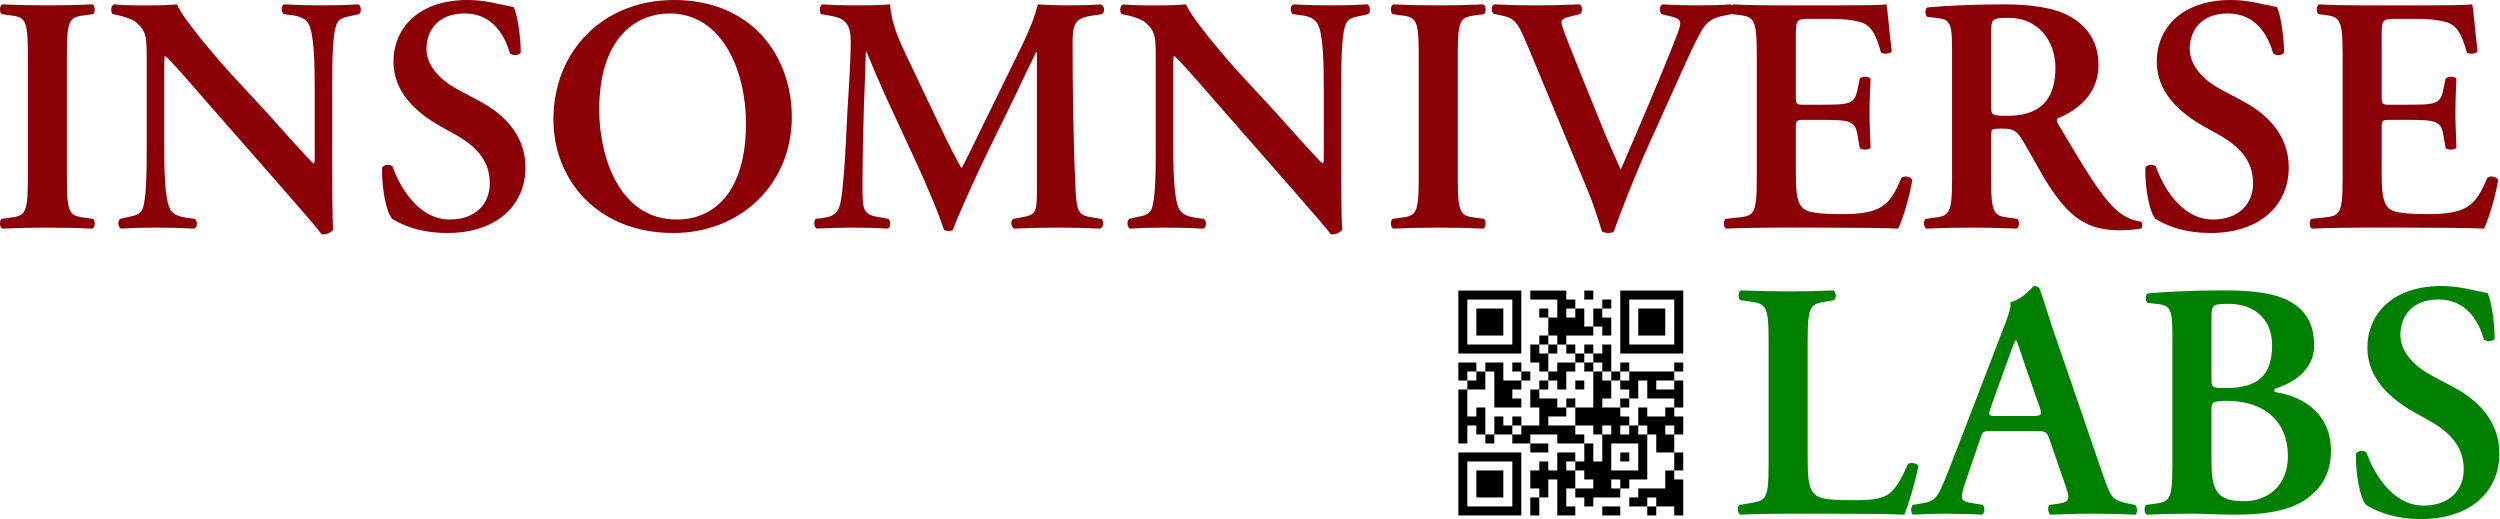
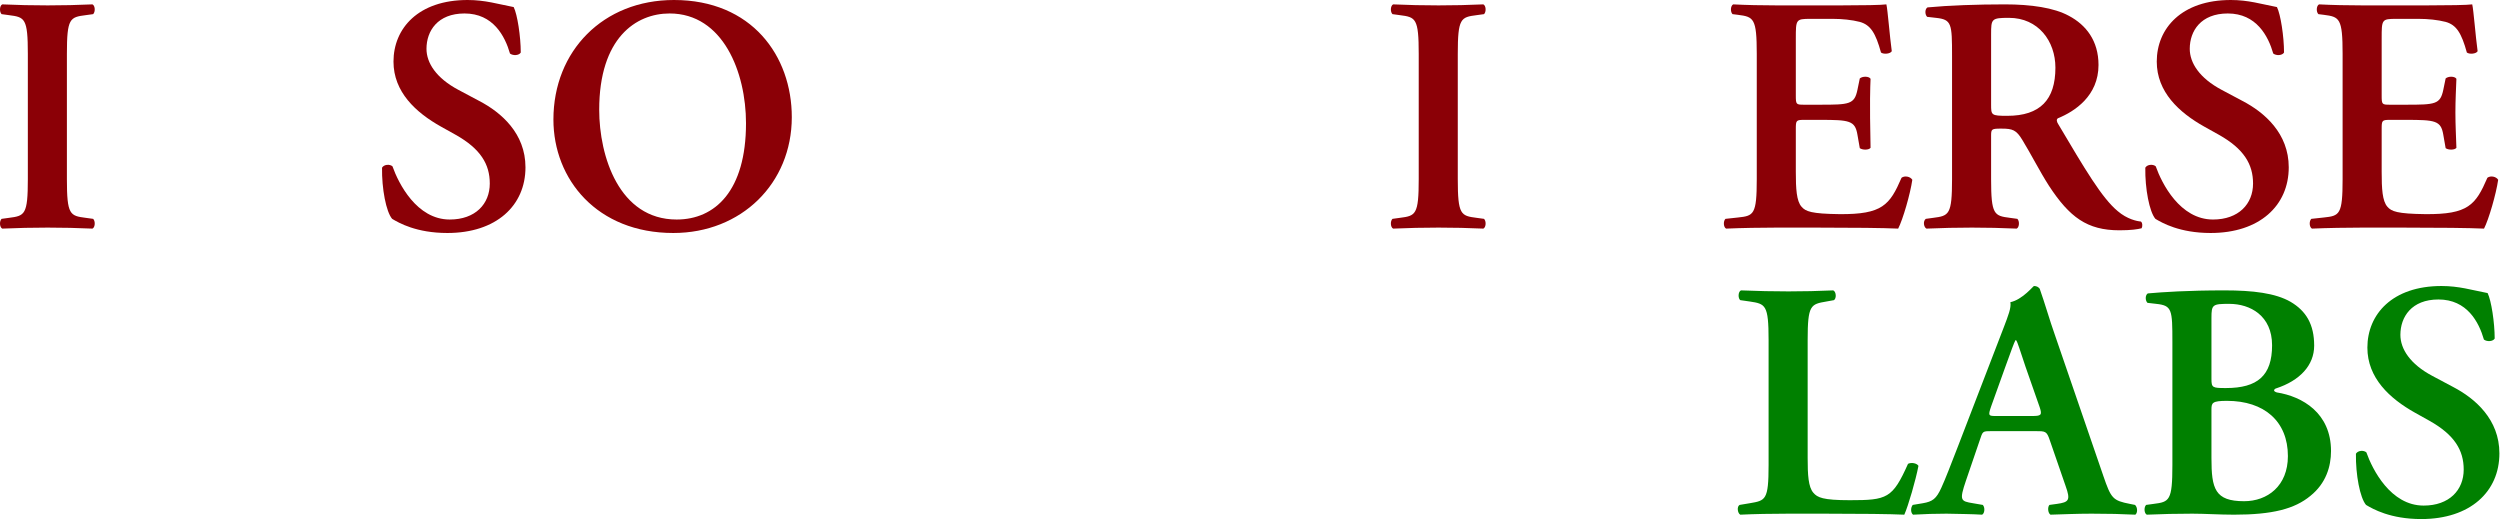
<svg xmlns="http://www.w3.org/2000/svg" width="100%" height="100%" viewBox="0 0 3899 810" version="1.1" xml:space="preserve" style="fill-rule:evenodd;clip-rule:evenodd;stroke-linejoin:round;stroke-miterlimit:2;">
  <path d="M104.329,84.017C104.329,28.356 109.055,26.781 133.735,23.63L145.288,22.055C148.963,18.379 148.438,8.927 144.237,6.826C121.133,7.877 97.503,8.402 74.398,8.402C50.243,8.402 26.613,7.877 3.508,6.826C-0.693,8.927 -1.218,18.379 2.458,22.055L14.01,23.63C38.691,26.781 43.417,28.356 43.417,84.017L43.417,279.358C43.417,335.019 38.691,336.594 14.01,339.745L2.458,341.32C-1.218,344.996 -0.693,354.448 3.508,356.548C26.613,355.498 51.293,354.973 74.398,354.973C97.503,354.973 121.133,355.498 144.237,356.548C148.438,354.448 148.963,344.996 145.288,341.32L133.735,339.745C109.055,336.594 104.329,335.019 104.329,279.358L104.329,84.017Z" style="fill:#8b0006;fill-rule:nonzero;" />
-   <path d="M518.114,140.204C518.114,98.72 518.114,53.036 525.466,36.758C529.142,28.356 538.068,26.781 548.045,24.68L560.123,22.055C564.324,18.379 563.274,9.452 559.073,6.826C540.169,7.877 526.516,8.402 503.936,8.402C483.457,8.402 464.028,7.877 443.549,6.826C438.298,8.402 437.773,18.379 442.499,22.055L454.576,23.63C467.704,25.205 476.106,28.881 480.832,36.758C490.284,52.511 490.809,100.821 490.809,140.204L490.809,242.6C490.809,251.002 490.809,253.627 489.233,255.203C483.982,252.052 435.147,196.39 413.093,172.235L360.582,115.524C342.203,95.57 284.966,29.406 276.039,6.826C263.437,7.877 250.834,8.402 239.807,8.402C226.679,8.402 197.798,8.927 177.844,6.826C172.593,8.402 172.068,18.904 175.744,22.055L183.62,23.63C190.972,25.205 205.675,29.406 211.451,34.132C229.305,49.36 228.78,57.762 228.78,98.72L228.78,223.171C228.78,264.655 228.78,310.339 221.953,326.617C218.278,335.019 208.826,336.594 198.849,338.695L187.296,341.32C183.095,344.996 184.146,353.923 188.346,356.548C206.725,355.498 220.903,354.973 242.958,354.973C262.912,354.973 283.391,355.498 302.82,356.548C308.071,354.973 308.596,344.996 303.87,341.32L292.318,339.745C279.19,338.17 270.263,334.494 265.537,326.617C256.61,310.864 256.085,262.554 256.085,223.171L256.085,120.775C256.085,92.944 256.085,87.168 257.661,87.168C266.587,95.045 283.916,114.474 317.523,153.332L440.398,293.535C478.206,336.594 493.434,354.448 501.836,365.475C508.137,366 515.489,363.9 519.69,358.124C518.114,346.046 518.114,281.458 518.114,265.705L518.114,140.204Z" style="fill:#8b0006;fill-rule:nonzero;" />
  <path d="M697.701,363.375C773.842,363.375 819.526,320.841 819.526,260.979C819.526,207.943 781.719,175.386 747.587,157.532L715.03,140.204C680.373,121.825 665.145,98.195 665.145,76.141C665.145,48.31 682.473,21.004 724.482,21.004C769.116,21.004 787.495,56.187 795.371,83.492C800.097,87.168 809.549,86.643 812.175,81.917C812.175,57.237 806.924,22.58 801.148,11.027C776.467,6.301 756.513,0 729.208,0C652.542,0 613.684,44.109 613.684,96.095C613.684,143.355 648.341,175.386 687.724,197.441L710.304,210.043C749.687,232.098 763.865,256.253 763.865,286.184C763.865,318.216 741.285,342.371 701.377,342.371C649.916,342.371 621.561,286.184 612.109,259.403C607.908,255.728 598.981,256.253 595.83,261.504C595.305,294.061 602.132,330.293 611.584,341.32C622.086,347.622 649.391,363.375 697.701,363.375Z" style="fill:#8b0006;fill-rule:nonzero;" />
  <path d="M1051.1,0C940.826,0 863.11,79.291 863.11,186.413C863.11,279.883 931.374,363.375 1050.05,363.375C1156.12,363.375 1234.89,286.184 1234.89,182.738C1234.89,87.168 1172.4,0 1051.1,0ZM1044.27,21.004C1127.77,21.004 1163.47,112.898 1163.47,192.19C1163.47,297.736 1115.16,342.371 1055.3,342.371C965.506,342.371 934.525,243.65 934.525,171.185C934.525,59.337 991.762,21.004 1044.27,21.004Z" style="fill:#8b0006;fill-rule:nonzero;" />
-   <path d="M1701.71,338.695C1684.9,336.069 1679.13,332.919 1677.55,297.736C1673.88,220.02 1672.83,142.304 1672.83,64.588C1672.83,36.758 1678.08,28.356 1701.18,24.68L1718.51,22.055C1723.76,18.904 1722.71,8.927 1716.94,6.826C1702.23,7.877 1683.85,8.402 1661.8,8.402C1650.25,8.402 1632.92,7.877 1618.74,6.826C1609.81,41.484 1593.01,72.465 1576.21,107.122L1526.85,207.943C1514.77,232.623 1507.94,247.326 1499.54,262.554C1492.71,250.477 1479.06,224.221 1474.86,215.294L1417.1,93.994C1403.45,65.639 1390.32,38.333 1388.22,6.826C1368.79,8.402 1350.41,8.402 1332.03,8.402C1312.6,8.402 1298.42,7.877 1282.67,6.826C1277.95,8.402 1277.42,18.379 1280.57,22.055L1298.42,25.205C1318.9,28.881 1326.78,39.383 1326.78,64.063C1326.78,96.095 1323.63,139.679 1321.53,175.386C1318.9,229.997 1317.33,264.129 1313.65,297.211C1309.98,329.243 1306.3,337.119 1281.1,340.27L1272.17,341.32C1269.02,343.946 1269.02,353.923 1273.75,356.548C1294.22,355.498 1313.13,354.973 1329.93,354.973C1349.36,354.973 1365.64,355.498 1385.07,356.548C1389.27,354.448 1389.27,344.471 1385.59,341.32L1368.26,338.17C1345.68,333.969 1345.16,326.092 1345.16,291.435C1345.16,248.376 1346.21,201.642 1347.26,169.61C1348.31,147.555 1349.36,106.597 1350.41,80.867L1351.46,80.867C1357.76,96.62 1371.94,129.702 1381.92,151.756L1428.65,252.577C1440.73,278.832 1463.31,330.293 1472.24,358.649C1475.91,360.749 1483.79,360.749 1485.89,358.649C1495.34,333.969 1521.6,275.682 1539.45,238.924L1584.61,146.505C1594.59,125.501 1601.94,109.748 1616.12,80.867L1617.17,80.867L1617.17,295.636C1617.17,331.343 1615.59,335.019 1594.59,338.695L1580.41,341.32C1575.16,344.471 1577.26,354.448 1581.46,356.548C1604.56,355.498 1627.14,354.973 1651.82,354.973C1672.83,354.973 1693.31,355.498 1715.89,356.548C1721.66,354.448 1722.19,343.421 1716.94,341.32L1701.71,338.695Z" style="fill:#8b0006;fill-rule:nonzero;" />
-   <path d="M2091.86,140.204C2091.86,98.72 2091.86,53.036 2099.22,36.758C2102.89,28.356 2111.82,26.781 2121.8,24.68L2133.87,22.055C2138.07,18.379 2137.02,9.452 2132.82,6.826C2113.92,7.877 2100.26,8.402 2077.68,8.402C2057.21,8.402 2037.78,7.877 2017.3,6.826C2012.05,8.402 2011.52,18.379 2016.25,22.055L2028.33,23.63C2041.45,25.205 2049.86,28.881 2054.58,36.758C2064.03,52.511 2064.56,100.821 2064.56,140.204L2064.56,242.6C2064.56,251.002 2064.56,253.627 2062.98,255.203C2057.73,252.052 2008.9,196.39 1986.84,172.235L1934.33,115.524C1915.95,95.57 1858.72,29.406 1849.79,6.826C1837.19,7.877 1824.58,8.402 1813.56,8.402C1800.43,8.402 1771.55,8.927 1751.59,6.826C1746.34,8.402 1745.82,18.904 1749.49,22.055L1757.37,23.63C1764.72,25.205 1779.42,29.406 1785.2,34.132C1803.05,49.36 1802.53,57.762 1802.53,98.72L1802.53,223.171C1802.53,264.655 1802.53,310.339 1795.7,326.617C1792.03,335.019 1782.58,336.594 1772.6,338.695L1761.05,341.32C1756.84,344.996 1757.89,353.923 1762.1,356.548C1780.47,355.498 1794.65,354.973 1816.71,354.973C1836.66,354.973 1857.14,355.498 1876.57,356.548C1881.82,354.973 1882.35,344.996 1877.62,341.32L1866.07,339.745C1852.94,338.17 1844.01,334.494 1839.29,326.617C1830.36,310.864 1829.83,262.554 1829.83,223.171L1829.83,120.775C1829.83,92.944 1829.83,87.168 1831.41,87.168C1840.34,95.045 1857.66,114.474 1891.27,153.332L2014.15,293.535C2051.95,336.594 2067.18,354.448 2075.59,365.475C2081.89,366 2089.24,363.9 2093.44,358.124C2091.86,346.046 2091.86,281.458 2091.86,265.705L2091.86,140.204Z" style="fill:#8b0006;fill-rule:nonzero;" />
  <path d="M2273.55,84.017C2273.55,28.356 2278.28,26.781 2302.96,23.63L2314.51,22.055C2318.18,18.379 2317.66,8.927 2313.46,6.826C2290.35,7.877 2266.72,8.402 2243.62,8.402C2219.47,8.402 2195.84,7.877 2172.73,6.826C2168.53,8.927 2168,18.379 2171.68,22.055L2183.23,23.63C2207.91,26.781 2212.64,28.356 2212.64,84.017L2212.64,279.358C2212.64,335.019 2207.91,336.594 2183.23,339.745L2171.68,341.32C2168,344.996 2168.53,354.448 2172.73,356.548C2195.84,355.498 2220.51,354.973 2243.62,354.973C2266.72,354.973 2290.35,355.498 2313.46,356.548C2317.66,354.448 2318.18,344.996 2314.51,341.32L2302.96,339.745C2278.28,336.594 2273.55,335.019 2273.55,279.358L2273.55,84.017Z" style="fill:#8b0006;fill-rule:nonzero;" />
-   <path d="M2601.22,159.633C2625.37,106.597 2640.08,71.415 2654.78,46.21C2663.71,30.981 2675.26,27.306 2687.34,24.68L2700.46,22.055C2703.09,17.854 2703.61,9.452 2699.41,6.826C2684.71,7.877 2667.38,8.402 2648.48,8.402C2631.68,8.402 2613.82,7.877 2592.29,6.826C2588.09,9.452 2587.57,17.854 2591.24,22.055L2606.47,25.73C2622.22,29.406 2623.8,33.607 2615.4,54.611C2587.57,126.026 2556.06,198.491 2527.7,264.655C2522.45,252.577 2508.27,221.596 2498.82,197.966L2461.01,104.497C2439.49,50.935 2435.28,39.383 2435.28,34.657C2435.28,30.456 2439.49,27.831 2451.04,25.205L2464.16,22.055C2468.89,18.379 2468.37,9.977 2463.64,6.826C2435.81,7.877 2417.96,8.402 2394.33,8.402C2373.85,8.402 2351.27,7.877 2330.79,6.826C2325.54,8.402 2325.54,17.854 2329.21,21.529L2341.82,24.155C2362.82,28.356 2367.55,35.707 2382.25,70.89L2474.14,291.96C2483.59,314.015 2492,339.745 2498.3,360.749C2500.92,362.325 2504.6,363.375 2508.27,363.375C2511.95,363.375 2516.15,362.325 2517.2,360.749C2526.13,333.969 2550.28,272.531 2571.81,224.746L2601.22,159.633Z" style="fill:#8b0006;fill-rule:nonzero;" />
-   <path d="M2739.85,279.358C2739.85,335.019 2735.12,336.594 2710.44,339.22L2691.01,341.32C2687.34,344.996 2687.86,354.448 2692.06,356.548C2715.69,355.498 2747.72,354.973 2770.83,354.973L2830.69,354.973C2892.13,354.973 2937.29,355.498 2960.39,356.548C2967.74,342.371 2979.3,302.462 2982.45,280.408C2979.3,275.157 2970.37,273.581 2965.64,277.257C2947.26,319.791 2935.71,334.494 2869.02,333.969C2824.91,333.444 2815.99,329.768 2809.69,322.416C2801.81,313.49 2800.76,294.586 2800.76,267.805L2800.76,201.116C2800.76,187.989 2801.28,186.938 2813.36,186.938L2838.57,186.938C2884.25,186.938 2893.18,187.989 2896.85,210.043L2900.53,231.048C2904.73,234.198 2914.71,234.198 2917.33,230.522C2916.81,213.719 2915.76,195.34 2915.76,175.386C2915.76,155.957 2916.81,137.053 2917.33,122.875C2914.71,118.674 2904.73,118.674 2900.53,122.35L2896.85,140.204C2892.13,162.784 2884.25,163.309 2838.57,163.309L2813.36,163.309C2801.28,163.309 2800.76,162.784 2800.76,149.131L2800.76,60.387C2800.76,30.456 2800.76,29.406 2823.34,29.406L2858.52,29.406C2872.7,29.406 2888.45,30.981 2900.53,34.132C2917.33,38.858 2925.21,51.461 2933.61,81.917C2937.81,85.068 2948.32,84.017 2950.41,79.816C2947.26,57.237 2944.11,15.753 2942.01,6.826C2935.19,7.877 2904.73,8.402 2871.12,8.402L2770.83,8.402C2747.72,8.402 2723.04,7.877 2703.09,6.826C2698.89,8.927 2698.36,18.379 2702.04,22.055L2710.44,23.105C2735.12,26.255 2739.85,28.356 2739.85,84.017L2739.85,279.358Z" style="fill:#8b0006;fill-rule:nonzero;" />
+   <path d="M2739.85,279.358C2739.85,335.019 2735.12,336.594 2710.44,339.22L2691.01,341.32C2687.34,344.996 2687.86,354.448 2692.06,356.548C2715.69,355.498 2747.72,354.973 2770.83,354.973L2830.69,354.973C2892.13,354.973 2937.29,355.498 2960.39,356.548C2967.74,342.371 2979.3,302.462 2982.45,280.408C2979.3,275.157 2970.37,273.581 2965.64,277.257C2947.26,319.791 2935.71,334.494 2869.02,333.969C2824.91,333.444 2815.99,329.768 2809.69,322.416C2801.81,313.49 2800.76,294.586 2800.76,267.805L2800.76,201.116C2800.76,187.989 2801.28,186.938 2813.36,186.938L2838.57,186.938C2884.25,186.938 2893.18,187.989 2896.85,210.043L2900.53,231.048C2904.73,234.198 2914.71,234.198 2917.33,230.522C2915.76,155.957 2916.81,137.053 2917.33,122.875C2914.71,118.674 2904.73,118.674 2900.53,122.35L2896.85,140.204C2892.13,162.784 2884.25,163.309 2838.57,163.309L2813.36,163.309C2801.28,163.309 2800.76,162.784 2800.76,149.131L2800.76,60.387C2800.76,30.456 2800.76,29.406 2823.34,29.406L2858.52,29.406C2872.7,29.406 2888.45,30.981 2900.53,34.132C2917.33,38.858 2925.21,51.461 2933.61,81.917C2937.81,85.068 2948.32,84.017 2950.41,79.816C2947.26,57.237 2944.11,15.753 2942.01,6.826C2935.19,7.877 2904.73,8.402 2871.12,8.402L2770.83,8.402C2747.72,8.402 2723.04,7.877 2703.09,6.826C2698.89,8.927 2698.36,18.379 2702.04,22.055L2710.44,23.105C2735.12,26.255 2739.85,28.356 2739.85,84.017L2739.85,279.358Z" style="fill:#8b0006;fill-rule:nonzero;" />
  <path d="M3044.41,279.358C3044.41,335.019 3039.68,336.594 3015,339.745L3003.45,341.32C2998.72,344.996 3000.3,354.448 3004.5,356.548C3028.66,355.498 3052.29,354.973 3075.39,354.973C3098.5,354.973 3122.13,355.498 3145.23,356.548C3149.43,354.448 3149.96,344.996 3146.28,341.32L3134.73,339.745C3110.05,336.594 3105.32,335.019 3105.32,279.358L3105.32,212.144C3105.32,201.116 3105.85,200.591 3121.6,200.591C3138.93,200.591 3144.7,202.692 3154.16,218.445C3166.76,238.924 3181.46,267.805 3195.64,289.86C3227.67,338.695 3254.98,359.174 3305.39,359.174C3323.77,359.174 3333.74,357.599 3340.05,356.023C3341.62,353.398 3341.62,347.622 3338.99,345.521C3332.69,344.996 3317.47,341.845 3302.76,329.243C3278.08,308.764 3251.83,264.129 3209.82,193.24C3207.72,190.089 3206.67,185.888 3209.82,184.313C3235.55,173.811 3272.83,149.656 3272.83,101.346C3272.83,63.538 3253.4,38.858 3226.62,24.68C3203.52,12.077 3167.81,6.826 3126.85,6.826C3083.79,6.826 3039.16,8.402 3006.08,11.552C3001.88,14.178 3001.88,22.58 3005.55,26.255L3019.2,27.831C3043.88,30.456 3044.41,36.758 3044.41,87.168L3044.41,279.358ZM3105.32,53.561C3105.32,29.406 3105.85,27.831 3133.15,27.831C3178.84,27.831 3205.62,64.063 3205.62,105.547C3205.62,155.432 3181.99,180.637 3130.53,180.637C3105.32,180.637 3105.32,179.587 3105.32,162.784L3105.32,53.561Z" style="fill:#8b0006;fill-rule:nonzero;" />
  <path d="M3447.69,363.375C3523.83,363.375 3569.52,320.841 3569.52,260.979C3569.52,207.943 3531.71,175.386 3497.58,157.532L3465.02,140.204C3430.36,121.825 3415.14,98.195 3415.14,76.141C3415.14,48.31 3432.46,21.004 3474.47,21.004C3519.11,21.004 3537.49,56.187 3545.36,83.492C3550.09,87.168 3559.54,86.643 3562.17,81.917C3562.17,57.237 3556.91,22.58 3551.14,11.027C3526.46,6.301 3506.51,0 3479.2,0C3402.53,0 3363.68,44.109 3363.68,96.095C3363.68,143.355 3398.33,175.386 3437.72,197.441L3460.3,210.043C3499.68,232.098 3513.86,256.253 3513.86,286.184C3513.86,318.216 3491.28,342.371 3451.37,342.371C3399.91,342.371 3371.55,286.184 3362.1,259.403C3357.9,255.728 3348.97,256.253 3345.82,261.504C3345.3,294.061 3352.12,330.293 3361.58,341.32C3372.08,347.622 3399.38,363.375 3447.69,363.375Z" style="fill:#8b0006;fill-rule:nonzero;" />
  <path d="M3653.53,279.358C3653.53,335.019 3648.81,336.594 3624.13,339.22L3604.7,341.32C3601.02,344.996 3601.55,354.448 3605.75,356.548C3629.38,355.498 3661.41,354.973 3684.52,354.973L3744.38,354.973C3805.82,354.973 3850.98,355.498 3874.08,356.548C3881.43,342.371 3892.98,302.462 3896.14,280.408C3892.98,275.157 3884.06,273.581 3879.33,277.257C3860.95,319.791 3849.4,334.494 3782.71,333.969C3738.6,333.444 3729.68,329.768 3723.37,322.416C3715.5,313.49 3714.45,294.586 3714.45,267.805L3714.45,201.116C3714.45,187.989 3714.97,186.938 3727.05,186.938L3752.26,186.938C3797.94,186.938 3806.87,187.989 3810.54,210.043L3814.22,231.048C3818.42,234.198 3828.4,234.198 3831.02,230.522C3830.5,213.719 3829.45,195.34 3829.45,175.386C3829.45,155.957 3830.5,137.053 3831.02,122.875C3828.4,118.674 3818.42,118.674 3814.22,122.35L3810.54,140.204C3805.82,162.784 3797.94,163.309 3752.26,163.309L3727.05,163.309C3714.97,163.309 3714.45,162.784 3714.45,149.131L3714.45,60.387C3714.45,30.456 3714.45,29.406 3737.03,29.406L3772.21,29.406C3786.39,29.406 3802.14,30.981 3814.22,34.132C3831.02,38.858 3838.9,51.461 3847.3,81.917C3851.5,85.068 3862,84.017 3864.1,79.816C3860.95,57.237 3857.8,15.753 3855.7,6.826C3848.88,7.877 3818.42,8.402 3784.81,8.402L3684.52,8.402C3661.41,8.402 3636.73,7.877 3616.78,6.826C3612.58,8.927 3612.05,18.379 3615.73,22.055L3624.13,23.105C3648.81,26.255 3653.53,28.356 3653.53,84.017L3653.53,279.358Z" style="fill:#8b0006;fill-rule:nonzero;" />
  <path d="M2819.22,530.094C2819.22,475.469 2823.94,474.418 2848.63,470.216L2860.19,468.115C2864.39,465.489 2863.86,454.984 2859.14,452.883C2836.02,453.934 2812.39,454.459 2789.28,454.459C2765.12,454.459 2741.48,453.934 2715.22,452.883C2710.49,454.984 2710.49,465.489 2714.17,468.115L2728.88,470.216C2753.56,473.893 2758.29,475.469 2758.29,530.094L2758.29,725.485C2758.29,780.11 2753.56,780.635 2728.88,784.837L2713.12,787.464C2708.39,790.09 2709.97,800.595 2714.17,802.696C2736.23,801.645 2762.49,801.12 2789.28,801.12L2843.9,801.12C2902.73,801.12 2947.9,801.645 2969.96,802.696C2976.26,788.514 2987.82,748.596 2992.02,726.535C2989.4,722.333 2980.99,720.758 2975.74,723.384C2951.58,777.484 2943.17,780.11 2884.87,780.11C2842.85,780.11 2834.45,775.908 2828.15,768.555C2820.27,759.626 2819.22,740.717 2819.22,714.455L2819.22,530.094Z" style="fill:#008000;fill-rule:nonzero;" />
  <path d="M3175.33,672.435C3190.04,672.435 3192.14,672.435 3196.87,686.617L3221.55,758.05C3229.43,780.11 3226.81,783.262 3207.9,785.888L3196.34,787.464C3193.19,790.615 3193.72,800.069 3197.92,802.696C3216.3,802.17 3239.41,801.12 3262,801.12C3289.31,801.12 3308.74,801.645 3330.28,802.696C3333.96,800.069 3333.96,791.14 3329.75,787.464L3321.88,785.888C3295.09,780.635 3292.46,777.484 3280.38,742.293L3204.75,522.215C3196.34,498.58 3189.51,473.893 3181.11,450.257C3179.01,447.631 3176.38,446.055 3172.18,446.055C3171.13,446.055 3153.8,467.59 3135.41,471.267C3136.99,480.196 3131.74,492.802 3125.43,509.61L3053.47,696.596C3042.45,724.96 3034.04,747.02 3027.74,760.676C3019.86,778.009 3014.08,782.211 2998.85,784.837L2983.09,787.464C2979.42,792.191 2979.94,800.069 2983.62,802.696C3002,801.645 3018.28,801.12 3035.62,801.12C3057.15,801.645 3074.49,801.645 3091.29,802.696C3095.49,800.595 3096.02,791.14 3092.34,787.464L3077.11,784.837C3057.68,781.686 3055.58,780.635 3066.08,749.646L3087.62,686.617C3092.34,672.435 3091.82,672.435 3105.47,672.435L3175.33,672.435ZM3113.88,648.799C3101.27,648.799 3100.22,648.799 3105.47,633.567L3127.53,572.114C3136.46,547.427 3141.19,534.296 3143.29,530.619L3144.34,530.619C3146.97,534.296 3149.6,544.276 3159.05,572.114L3181.11,635.143C3185.31,647.749 3183.21,648.799 3168.5,648.799L3113.88,648.799Z" style="fill:#008000;fill-rule:nonzero;" />
  <path d="M3388.06,725.485C3388.06,781.161 3383.33,782.736 3358.64,785.888L3347.09,787.464C3343.41,791.14 3343.93,800.595 3348.14,802.696C3371.25,801.645 3395.93,801.12 3419.05,801.12C3439,801.12 3461.07,802.696 3484.18,802.696C3544.05,802.696 3578.72,793.767 3603.41,773.282C3627.57,753.848 3635.45,727.586 3635.45,703.425C3635.45,644.072 3590.8,618.335 3550.88,612.032C3547.73,610.982 3546.68,609.931 3546.68,608.881C3546.68,607.83 3547.73,606.255 3549.83,605.729C3586.6,593.649 3609.18,570.013 3609.18,539.023C3609.18,505.933 3596.58,484.923 3572.42,470.742C3548.78,457.085 3513.59,452.883 3469.47,452.883C3411.69,452.883 3373.35,455.51 3349.71,457.61C3345.51,460.237 3345.51,468.641 3349.19,472.317L3362.84,473.893C3387.53,476.519 3388.06,482.822 3388.06,533.246L3388.06,725.485ZM3448.98,638.82C3448.98,628.315 3450.03,625.163 3473.14,625.163C3531.45,625.163 3568.21,657.203 3568.21,711.303C3568.21,758.05 3536.17,781.686 3499.93,781.686C3454.24,781.686 3448.98,762.252 3448.98,714.455L3448.98,638.82ZM3448.98,495.953C3448.98,474.944 3450.56,473.893 3476.82,473.893C3509.39,473.893 3543.53,492.277 3543.53,538.498C3543.53,585.77 3520.94,605.204 3471.57,605.204C3450.56,605.204 3448.98,604.679 3448.98,591.022L3448.98,495.953Z" style="fill:#008000;fill-rule:nonzero;" />
  <path d="M3776.21,809.524C3852.37,809.524 3898.07,766.979 3898.07,707.101C3898.07,654.052 3860.25,621.487 3826.11,603.628L3793.54,586.295C3758.88,567.912 3743.65,544.276 3743.65,522.215C3743.65,494.378 3760.98,467.065 3803,467.065C3847.64,467.065 3866.03,502.256 3873.91,529.569C3878.63,533.246 3888.09,532.72 3890.71,527.993C3890.71,503.307 3885.46,468.641 3879.68,457.085C3855,452.358 3835.04,446.055 3807.73,446.055C3731.04,446.055 3692.17,490.176 3692.17,542.175C3692.17,589.447 3726.84,621.487 3766.23,643.547L3788.82,656.153C3828.21,678.213 3842.39,702.374 3842.39,732.313C3842.39,764.353 3819.81,788.514 3779.89,788.514C3728.41,788.514 3700.05,732.313 3690.6,705.526C3686.39,701.849 3677.47,702.374 3674.31,707.627C3673.79,740.192 3680.62,776.434 3690.07,787.464C3700.58,793.767 3727.89,809.524 3776.21,809.524Z" style="fill:#008000;fill-rule:nonzero;" />
-   <path d="M2274.46,453.15L2274.46,551.353L2372.66,551.353L2372.66,453.15L2274.46,453.15ZM2386.69,453.15L2386.69,467.179L2428.78,467.179L2428.78,495.237L2414.75,495.237L2414.75,481.208L2400.72,481.208L2400.72,495.237L2414.75,495.237L2414.75,523.295L2428.78,523.295L2428.78,537.324L2442.81,537.324L2442.81,551.353L2456.84,551.353L2456.84,565.382L2470.87,565.382L2470.87,579.411L2484.9,579.411L2484.9,635.527L2456.84,635.527L2456.84,621.498L2442.81,621.498L2442.81,635.527L2456.84,635.527L2456.84,663.585L2484.9,663.585L2484.9,677.614L2498.93,677.614L2498.93,719.701L2484.9,719.701L2484.9,691.643L2470.87,691.643L2470.87,677.614L2456.84,677.614L2456.84,663.585L2414.75,663.585L2414.75,649.556L2442.81,649.556L2442.81,635.527L2428.78,635.527L2428.78,621.498L2400.72,621.498L2400.72,607.469L2386.69,607.469L2386.69,635.527L2400.72,635.527L2400.72,663.585L2372.66,663.585L2372.66,649.556L2358.64,649.556L2358.64,663.585L2372.66,663.585L2372.66,677.614L2358.64,677.614L2358.64,663.585L2344.61,663.585L2344.61,649.556L2330.58,649.556L2330.58,677.614L2358.64,677.614L2358.64,691.643L2386.69,691.643L2386.69,705.672L2414.75,705.672L2414.75,691.643L2386.69,691.643L2386.69,677.614L2428.78,677.614L2428.78,691.643L2470.87,691.643L2470.87,719.701L2456.84,719.701L2456.84,705.672L2428.78,705.672L2428.78,733.73L2414.75,733.73L2414.75,719.701L2400.72,719.701L2400.72,733.73L2386.69,733.73L2386.69,761.788L2400.72,761.788L2400.72,775.817L2414.75,775.817L2414.75,747.759L2428.78,747.759L2428.78,803.876L2456.84,803.876L2456.84,789.846L2442.81,789.846L2442.81,761.788L2456.84,761.788L2456.84,775.817L2470.87,775.817L2470.87,789.846L2484.9,789.846L2484.9,775.817L2526.98,775.817L2526.98,761.788L2512.95,761.788L2512.95,747.759L2526.98,747.759L2526.98,761.788L2541.01,761.788L2541.01,747.759L2569.07,747.759L2569.07,677.614L2555.04,677.614L2555.04,663.585L2541.01,663.585L2541.01,649.556L2526.98,649.556L2526.98,635.527L2498.93,635.527L2498.93,621.498L2512.95,621.498L2512.95,593.44L2498.93,593.44L2498.93,579.411L2484.9,579.411L2484.9,565.382L2470.87,565.382L2470.87,551.353L2456.84,551.353L2456.84,537.324L2442.81,537.324L2442.81,523.295L2484.9,523.295L2484.9,509.266L2470.87,509.266L2470.87,481.208L2456.84,481.208L2456.84,467.179L2442.81,467.179L2442.81,453.15L2386.69,453.15ZM2470.87,453.15L2470.87,467.179L2484.9,467.179L2484.9,453.15L2470.87,453.15ZM2526.98,453.15L2526.98,551.353L2625.19,551.353L2625.19,453.15L2526.98,453.15ZM2358.64,467.179L2358.64,537.324L2288.49,537.324L2288.49,467.179L2358.64,467.179ZM2498.93,467.179L2498.93,481.208L2512.95,481.208L2512.95,467.179L2498.93,467.179ZM2611.16,467.179L2611.16,537.324L2541.01,537.324L2541.01,467.179L2611.16,467.179ZM2302.52,481.208L2302.52,523.295L2344.61,523.295L2344.61,481.208L2302.52,481.208ZM2484.9,481.208L2484.9,509.266L2498.93,509.266L2498.93,523.295L2512.95,523.295L2512.95,495.237L2498.93,495.237L2498.93,481.208L2484.9,481.208ZM2555.04,481.208L2555.04,523.295L2597.13,523.295L2597.13,481.208L2555.04,481.208ZM2442.81,495.237L2442.81,481.208L2456.84,481.208L2456.84,495.237L2442.81,495.237ZM2400.72,523.295L2400.72,537.324L2414.75,537.324L2414.75,551.353L2428.78,551.353L2428.78,537.324L2414.75,537.324L2414.75,523.295L2400.72,523.295ZM2386.69,537.324L2386.69,565.382L2400.72,565.382L2400.72,579.411L2414.75,579.411L2414.75,593.44L2428.78,593.44L2428.78,607.469L2442.81,607.469L2442.81,579.411L2456.84,579.411L2456.84,565.382L2428.78,565.382L2428.78,579.411L2414.75,579.411L2414.75,551.353L2400.72,551.353L2400.72,537.324L2386.69,537.324ZM2470.87,537.324L2470.87,551.353L2484.9,551.353L2484.9,565.382L2498.93,565.382L2498.93,579.411L2512.95,579.411L2512.95,593.44L2526.98,593.44L2526.98,607.469L2541.01,607.469L2541.01,621.498L2555.04,621.498L2555.04,593.44L2569.07,593.44L2569.07,621.498L2611.16,621.498L2611.16,635.527L2625.19,635.527L2625.19,593.44L2611.16,593.44L2611.16,579.411L2541.01,579.411L2541.01,565.382L2526.98,565.382L2526.98,579.411L2541.01,579.411L2541.01,593.44L2526.98,593.44L2526.98,579.411L2512.95,579.411L2512.95,537.324L2498.93,537.324L2498.93,551.353L2484.9,551.353L2484.9,537.324L2470.87,537.324ZM2274.46,565.382L2274.46,593.44L2288.49,593.44L2288.49,607.469L2316.55,607.469L2316.55,579.411L2302.52,579.411L2302.52,565.382L2274.46,565.382ZM2316.55,565.382L2316.55,579.411L2330.58,579.411L2330.58,635.527L2372.66,635.527L2372.66,621.498L2358.64,621.498L2358.64,607.469L2372.66,607.469L2372.66,593.44L2344.61,593.44L2344.61,565.382L2316.55,565.382ZM2358.64,565.382L2358.64,579.411L2372.66,579.411L2372.66,593.44L2386.69,593.44L2386.69,579.411L2372.66,579.411L2372.66,565.382L2358.64,565.382ZM2611.16,565.382L2611.16,579.411L2625.19,579.411L2625.19,565.382L2611.16,565.382ZM2302.52,593.44L2288.49,593.44L2288.49,579.411L2302.52,579.411L2302.52,593.44ZM2400.72,593.44L2400.72,607.469L2414.75,607.469L2414.75,593.44L2400.72,593.44ZM2456.84,593.44L2456.84,607.469L2470.87,607.469L2470.87,593.44L2456.84,593.44ZM2274.46,607.469L2274.46,691.643L2288.49,691.643L2288.49,663.585L2302.52,663.585L2302.52,677.614L2316.55,677.614L2316.55,691.643L2330.58,691.643L2330.58,677.614L2316.55,677.614L2316.55,635.527L2302.52,635.527L2302.52,649.556L2288.49,649.556L2288.49,607.469L2274.46,607.469ZM2583.1,607.469L2583.1,593.44L2611.16,593.44L2611.16,607.469L2583.1,607.469ZM2526.98,621.498L2526.98,635.527L2541.01,635.527L2541.01,621.498L2526.98,621.498ZM2555.04,635.527L2555.04,663.585L2569.07,663.585L2569.07,677.614L2583.1,677.614L2583.1,705.672L2611.16,705.672L2611.16,733.73L2625.19,733.73L2625.19,705.672L2611.16,705.672L2611.16,677.614L2597.13,677.614L2597.13,663.585L2611.16,663.585L2611.16,677.614L2625.19,677.614L2625.19,649.556L2611.16,649.556L2611.16,635.527L2597.13,635.527L2597.13,649.556L2569.07,649.556L2569.07,635.527L2555.04,635.527ZM2512.95,663.585L2512.95,677.614L2498.93,677.614L2498.93,663.585L2512.95,663.585ZM2526.98,677.614L2526.98,663.585L2541.01,663.585L2541.01,677.614L2526.98,677.614ZM2555.04,691.643L2555.04,733.73L2512.95,733.73L2512.95,691.643L2555.04,691.643ZM2274.46,705.672L2274.46,803.876L2372.66,803.876L2372.66,705.672L2274.46,705.672ZM2526.98,705.672L2526.98,719.701L2541.01,719.701L2541.01,705.672L2526.98,705.672ZM2358.64,719.701L2358.64,789.846L2288.49,789.846L2288.49,719.701L2358.64,719.701ZM2302.52,733.73L2302.52,775.817L2344.61,775.817L2344.61,733.73L2302.52,733.73ZM2442.81,733.73L2442.81,719.701L2456.84,719.701L2456.84,733.73L2470.87,733.73L2470.87,747.759L2484.9,747.759L2484.9,761.788L2456.84,761.788L2456.84,733.73L2442.81,733.73ZM2597.13,733.73L2597.13,761.788L2555.04,761.788L2555.04,775.817L2541.01,775.817L2541.01,789.846L2569.07,789.846L2569.07,803.876L2583.1,803.876L2583.1,789.846L2569.07,789.846L2569.07,775.817L2583.1,775.817L2583.1,789.846L2611.16,789.846L2611.16,803.876L2625.19,803.876L2625.19,747.759L2611.16,747.759L2611.16,733.73L2597.13,733.73ZM2386.69,775.817L2386.69,803.876L2400.72,803.876L2400.72,775.817L2386.69,775.817ZM2498.93,789.846L2498.93,803.876L2526.98,803.876L2526.98,789.846L2498.93,789.846Z" />
</svg>